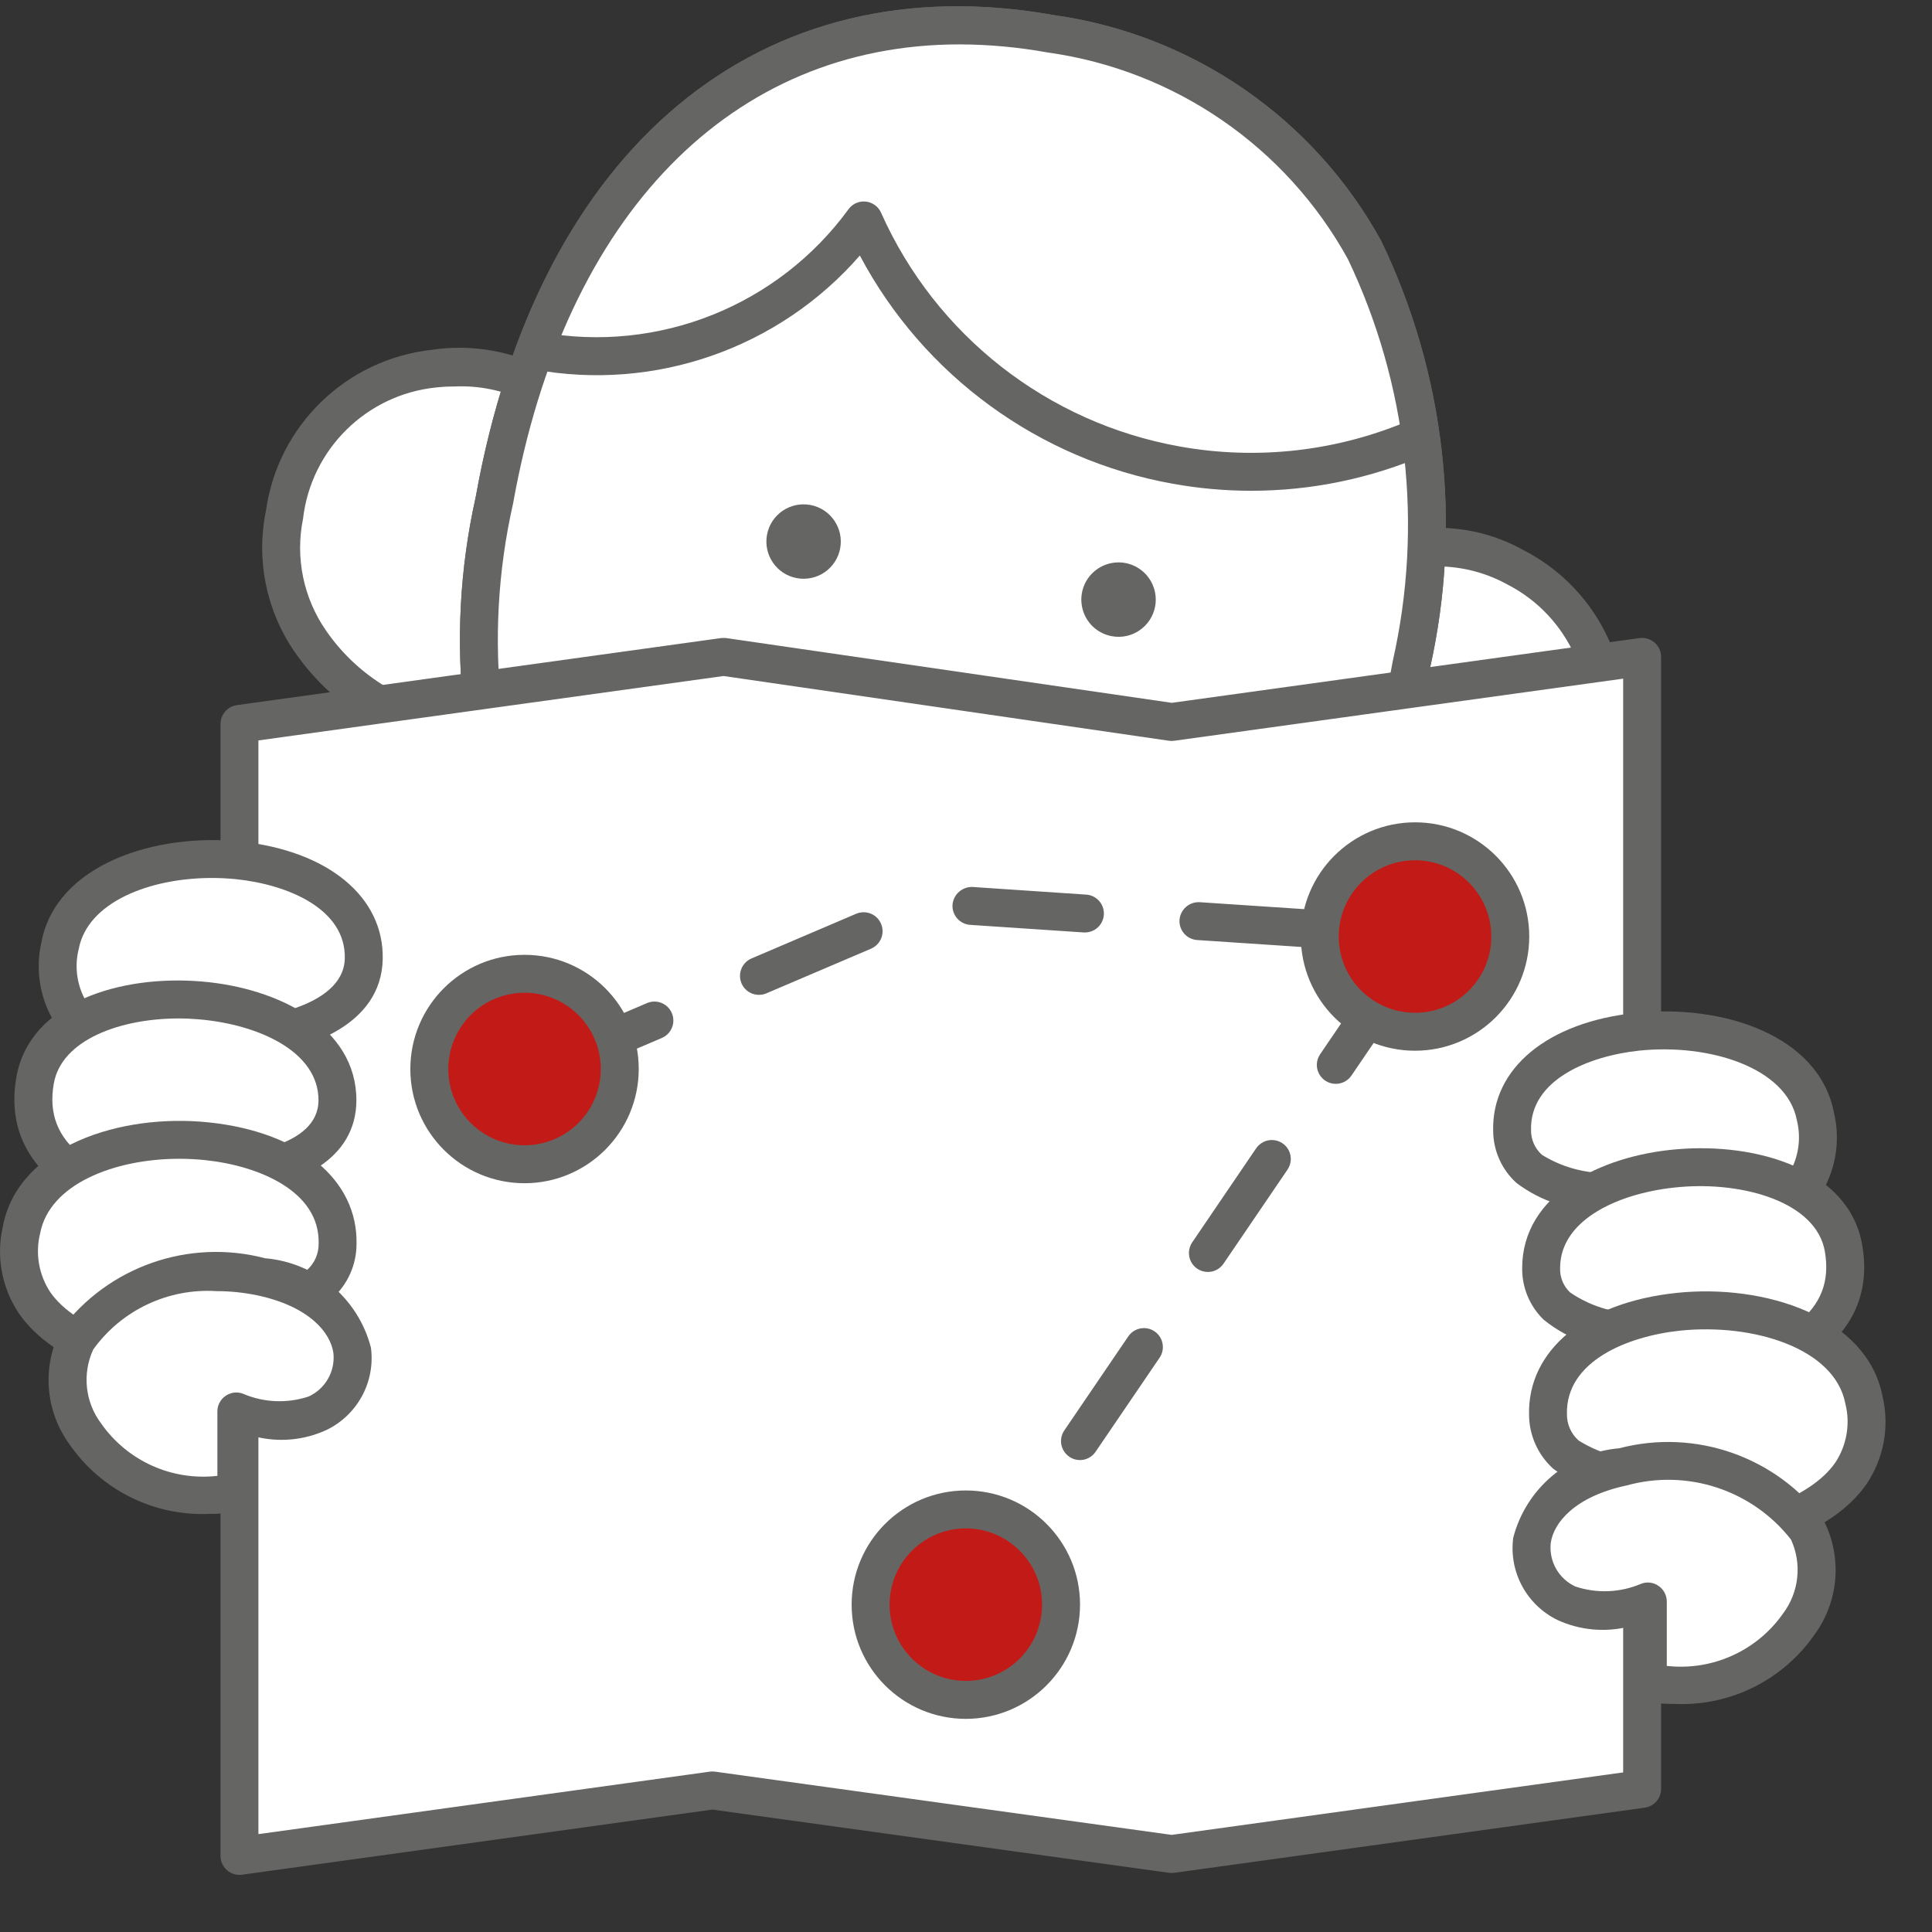
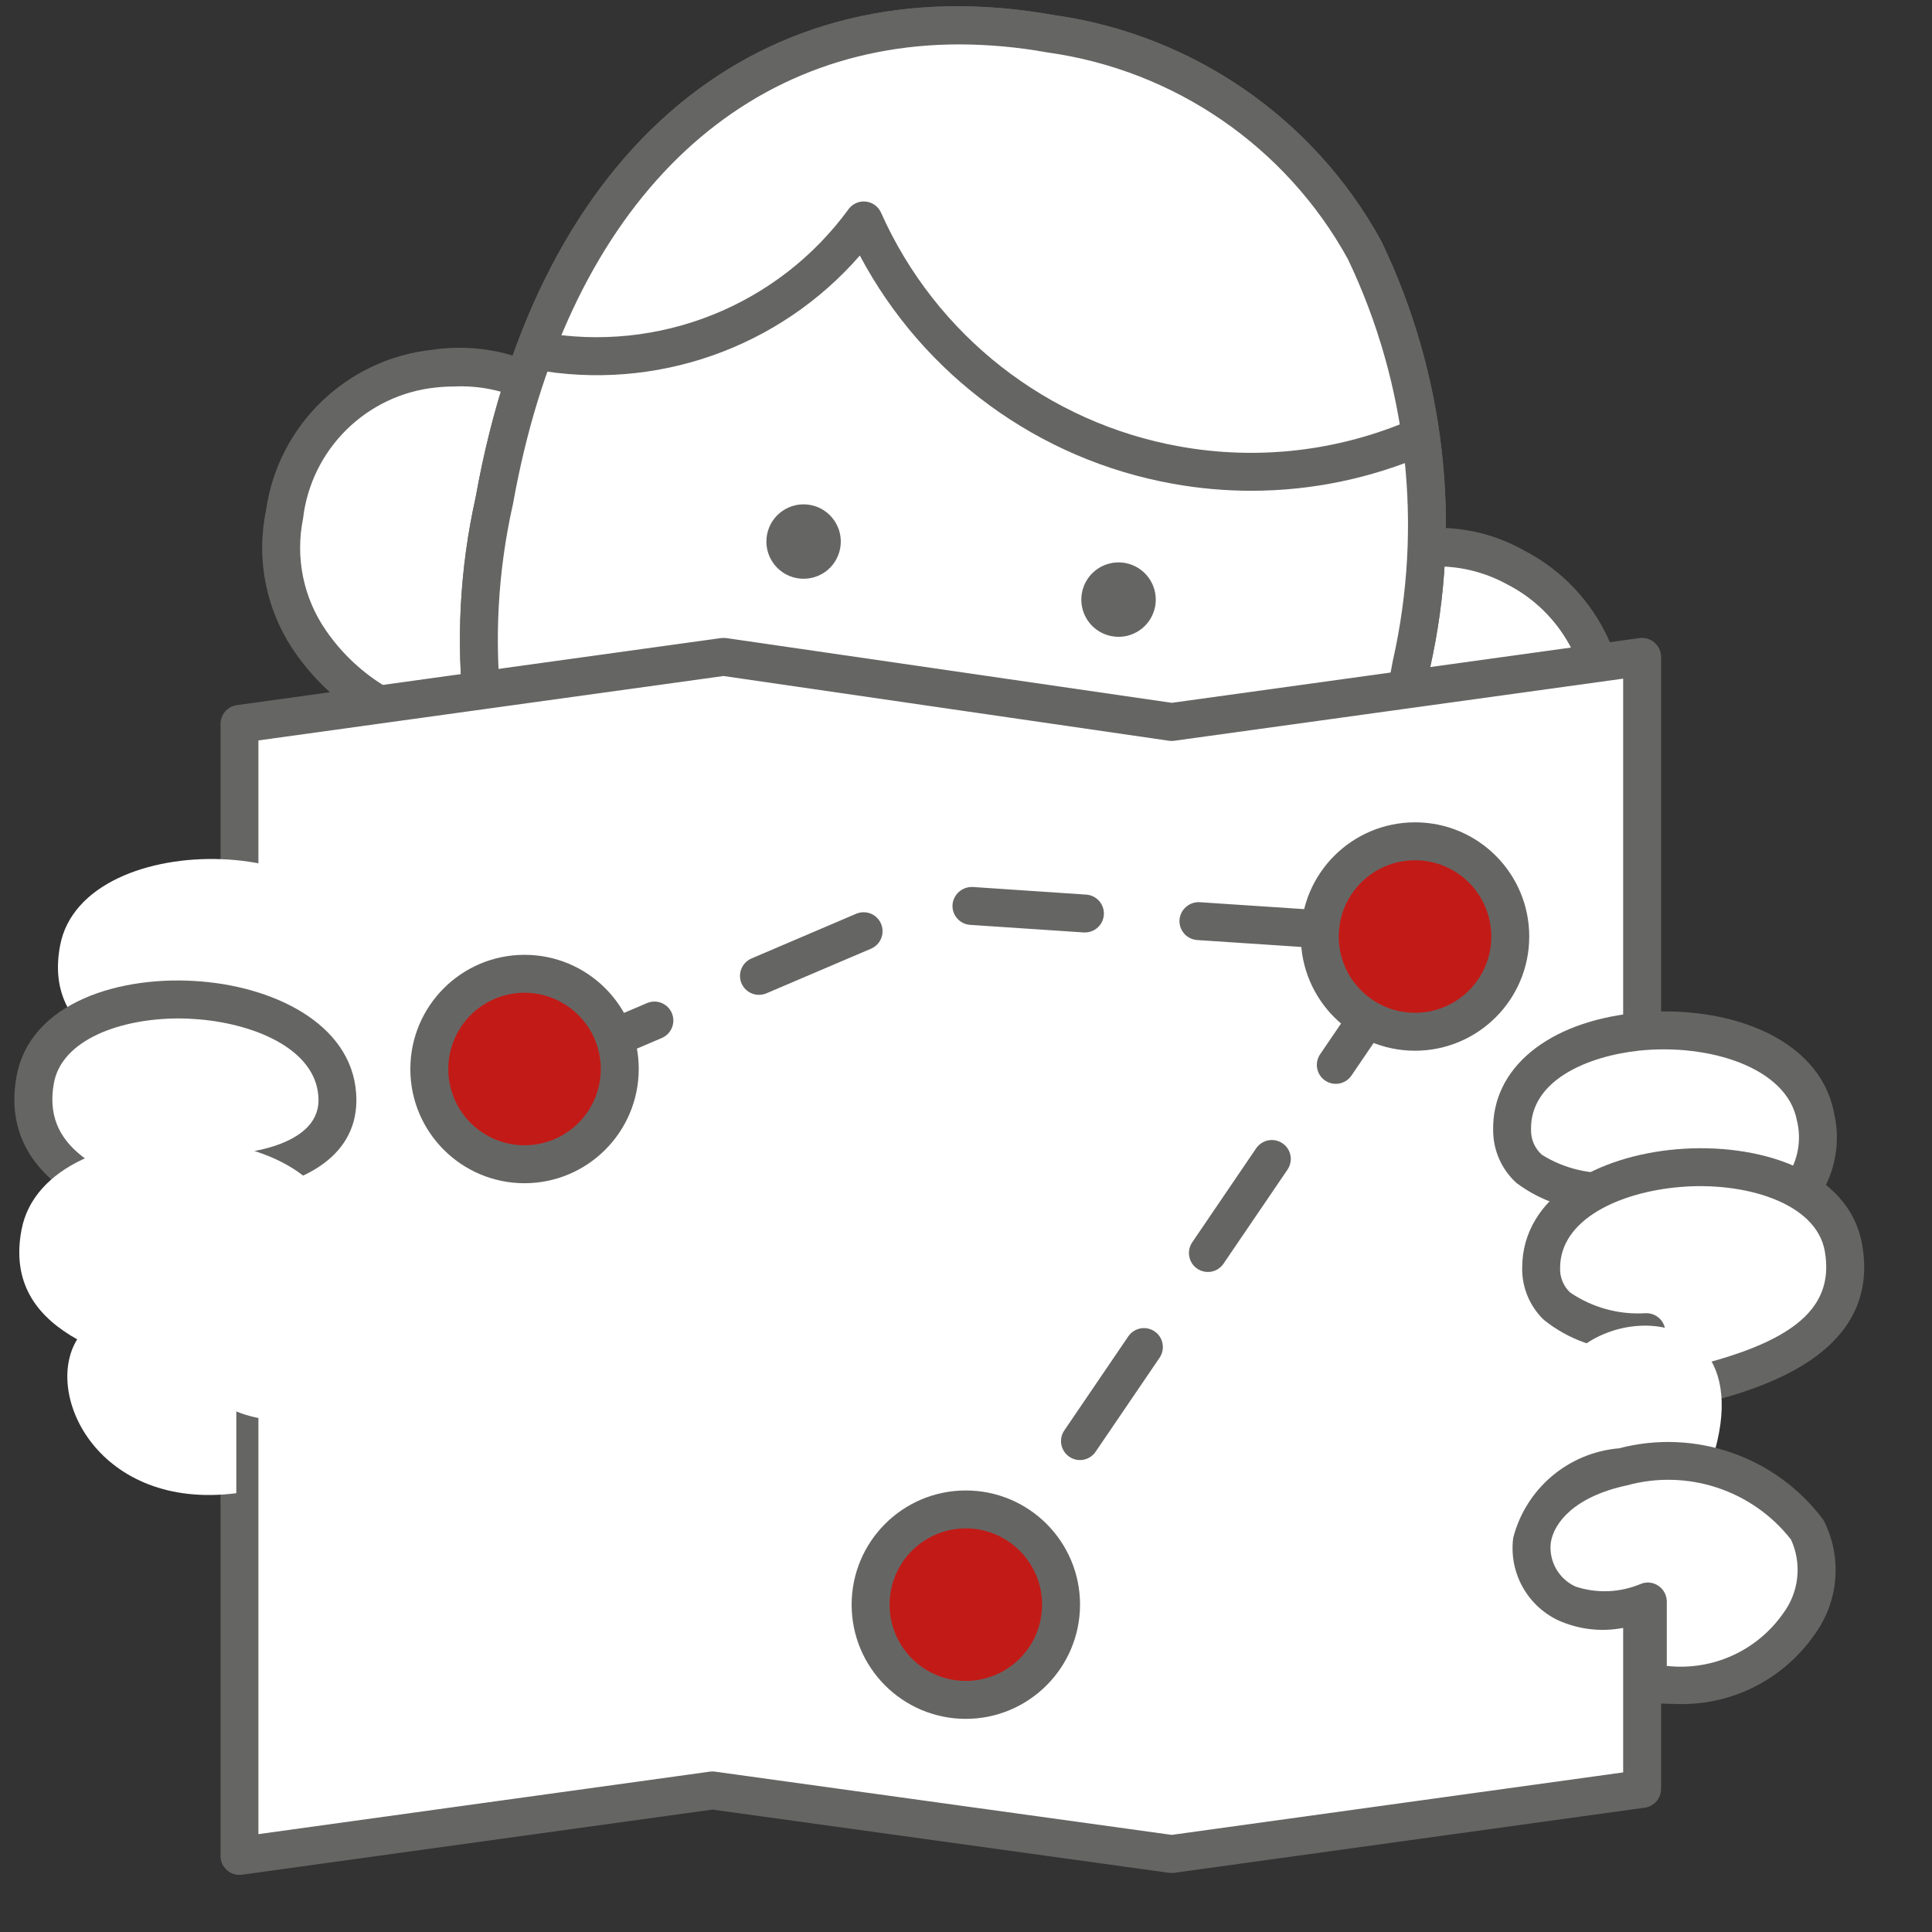
<svg xmlns="http://www.w3.org/2000/svg" width="41" height="41" viewBox="0 0 41 41" fill="none">
  <rect x="0" y="0" width="41" height="41" fill="#333333" stroke="none" />
  <path d="M12.743 9.419C11.825 7.414 6.961 6.625 6.037 10.924C5.886 11.995 6.171 13.083 6.828 13.943C7.485 14.803 8.46 15.363 9.533 15.499C10.234 15.63 10.955 15.597 11.64 15.402L12.743 9.419Z" fill="white" />
  <path fill-rule="evenodd" clip-rule="evenodd" d="M9.461 15.894C9.765 15.95 10.075 15.978 10.385 15.978C10.847 15.979 11.307 15.915 11.751 15.788C11.898 15.746 12.008 15.625 12.036 15.475L13.139 9.492C13.153 9.41 13.143 9.326 13.109 9.251C12.277 7.908 10.725 7.189 9.163 7.424C7.347 7.623 5.897 9.03 5.644 10.839C5.43 11.877 5.649 12.956 6.249 13.829C6.999 14.921 8.156 15.665 9.461 15.894ZM9.251 8.223C9.38 8.209 9.509 8.202 9.639 8.202C10.691 8.153 11.697 8.632 12.322 9.479L11.291 15.076C10.737 15.197 10.165 15.206 9.607 15.102C8.516 14.914 7.547 14.294 6.919 13.382C6.439 12.691 6.263 11.833 6.431 11.008C6.602 9.534 7.775 8.376 9.251 8.223Z" fill="#656664" />
  <path d="M28.451 12.315C29.984 10.762 34.66 11.732 33.986 16.076C33.767 17.118 33.138 18.027 32.242 18.601C31.345 19.175 30.256 19.365 29.219 19.128C28.538 19.004 27.896 18.719 27.348 18.298L28.451 12.315Z" fill="white" />
  <path fill-rule="evenodd" clip-rule="evenodd" d="M29.146 19.523C29.437 19.577 29.732 19.604 30.027 19.604C30.994 19.608 31.938 19.313 32.73 18.759C33.615 18.147 34.213 17.201 34.384 16.138C34.81 14.357 33.965 12.516 32.337 11.678C31.005 10.931 29.352 11.071 28.165 12.032C28.108 12.089 28.07 12.162 28.055 12.242L26.952 18.225C26.925 18.373 26.983 18.524 27.102 18.616C27.702 19.076 28.402 19.387 29.146 19.523ZM29.291 18.732C28.754 18.633 28.243 18.425 27.79 18.121L28.823 12.517C29.771 11.901 30.982 11.854 31.975 12.396C33.301 13.069 33.974 14.579 33.589 16.015C33.45 16.862 32.972 17.616 32.265 18.102C31.399 18.703 30.327 18.93 29.291 18.732Z" fill="#656664" />
  <path d="M29.953 14.098C31.158 7.365 28.648 1.853 22.305 0.718C15.962 -0.417 11.697 3.883 10.492 10.616C9.287 17.349 11.796 22.86 18.139 23.996C24.483 25.131 28.748 20.831 29.953 14.098" fill="white" />
  <path fill-rule="evenodd" clip-rule="evenodd" d="M18.068 24.392C18.746 24.515 19.434 24.578 20.123 24.58C25.334 24.58 29.17 20.754 30.349 14.169C31.031 11.122 30.666 7.933 29.314 5.118C27.887 2.514 25.315 0.736 22.375 0.322C16.131 -0.799 11.424 3.123 10.096 10.545C9.414 13.592 9.778 16.781 11.131 19.595C12.557 22.199 15.128 23.977 18.068 24.392ZM10.888 10.687C11.991 4.525 15.545 0.942 20.363 0.942C20.991 0.944 21.617 1.002 22.234 1.114C24.93 1.489 27.292 3.115 28.605 5.5C29.871 8.155 30.206 11.159 29.557 14.027C28.315 20.963 23.965 24.631 18.209 23.6C15.514 23.224 13.153 21.599 11.84 19.215C10.574 16.559 10.239 13.556 10.888 10.687Z" fill="#656664" />
  <path d="M29.953 14.098C31.158 7.365 28.648 1.853 22.305 0.718C15.962 -0.417 11.697 3.883 10.492 10.616C9.287 17.349 11.796 22.86 18.139 23.996C24.483 25.131 28.748 20.831 29.953 14.098Z" fill="white" />
  <path fill-rule="evenodd" clip-rule="evenodd" d="M18.068 24.392C18.746 24.515 19.434 24.578 20.123 24.58C25.334 24.58 29.17 20.754 30.349 14.169C31.031 11.122 30.666 7.933 29.314 5.118C27.887 2.514 25.315 0.736 22.375 0.322C16.131 -0.799 11.424 3.123 10.096 10.545C9.414 13.592 9.778 16.781 11.131 19.595C12.557 22.199 15.128 23.977 18.068 24.392ZM10.888 10.687C11.991 4.525 15.545 0.942 20.363 0.942C20.991 0.944 21.617 1.002 22.234 1.114C24.93 1.489 27.292 3.115 28.605 5.5C29.871 8.155 30.206 11.159 29.557 14.027C28.315 20.963 23.965 24.631 18.209 23.6C15.514 23.224 13.153 21.599 11.84 19.215C10.574 16.559 10.239 13.556 10.888 10.687Z" fill="#656664" />
  <path d="M11.405 7.445C14.052 7.919 16.739 6.845 18.331 4.678C19.542 7.401 22.026 9.347 24.96 9.871C26.7 10.184 28.494 9.976 30.116 9.272" fill="white" />
  <path d="M26.555 10.415C25.996 10.415 25.439 10.365 24.89 10.266C22.049 9.758 19.6 7.972 18.247 5.423C16.531 7.393 13.903 8.312 11.334 7.841C11.115 7.802 10.97 7.593 11.008 7.374C11.05 7.157 11.257 7.012 11.475 7.049C13.973 7.503 16.51 6.49 18.007 4.44C18.091 4.324 18.231 4.262 18.373 4.278C18.516 4.293 18.639 4.383 18.697 4.513C19.856 7.114 22.228 8.972 25.031 9.474C26.693 9.774 28.406 9.575 29.956 8.903C30.088 8.845 30.241 8.862 30.357 8.948C30.473 9.034 30.534 9.175 30.518 9.318C30.501 9.461 30.409 9.585 30.276 9.642C29.102 10.151 27.835 10.415 26.555 10.415Z" fill="#656664" />
  <path d="M17.83 11.636C17.909 11.208 17.626 10.796 17.197 10.716C16.768 10.637 16.356 10.92 16.277 11.349C16.198 11.778 16.481 12.19 16.91 12.269C17.116 12.307 17.328 12.262 17.501 12.144C17.674 12.025 17.792 11.842 17.83 11.636Z" fill="#656664" />
  <path d="M24.514 12.869C24.572 12.555 24.435 12.236 24.167 12.062C23.899 11.888 23.553 11.893 23.29 12.074C23.026 12.255 22.898 12.577 22.965 12.889C23.031 13.202 23.279 13.443 23.594 13.501C24.022 13.581 24.434 13.297 24.514 12.869Z" fill="#656664" />
  <path d="M34.848 13.94L24.865 15.322L15.355 13.94L15.118 13.973L5.082 15.362V39.386L15.118 37.996L24.865 39.346L34.848 37.963V13.94Z" fill="white" />
  <path fill-rule="evenodd" clip-rule="evenodd" d="M4.68 39.386C4.68 39.608 4.86 39.788 5.082 39.788C5.1 39.788 5.119 39.786 5.137 39.784L15.118 38.402L24.81 39.744C24.847 39.748 24.884 39.748 24.92 39.744L34.903 38.362C35.102 38.334 35.251 38.164 35.251 37.963V13.94C35.251 13.823 35.2 13.713 35.112 13.636C35.024 13.561 34.908 13.526 34.793 13.541L24.867 14.915L15.414 13.541C15.376 13.537 15.338 13.537 15.3 13.541L5.027 14.964C4.828 14.992 4.68 15.162 4.68 15.363V39.386ZM15.174 37.597C15.155 37.595 15.137 37.593 15.118 37.593C15.1 37.593 15.082 37.595 15.064 37.597L5.484 38.923V15.713L15.354 14.346L24.807 15.72C24.845 15.726 24.883 15.726 24.92 15.72L34.446 14.402V37.613L24.865 38.939L15.174 37.597Z" fill="#656664" />
-   <path d="M11.666 22.605L19.725 19.165L29.927 19.847" fill="white" />
  <path fill-rule="evenodd" clip-rule="evenodd" d="M22.997 19.788L23.024 19.788C23.241 19.788 23.419 19.616 23.426 19.399C23.433 19.182 23.267 18.999 23.05 18.985L20.642 18.823C20.422 18.814 20.233 18.979 20.214 19.198C20.199 19.42 20.367 19.612 20.589 19.627L22.997 19.788ZM27.841 20.11L27.814 20.109L25.406 19.949C25.184 19.934 25.016 19.742 25.031 19.52C25.049 19.3 25.239 19.134 25.459 19.146L27.867 19.306C28.084 19.32 28.25 19.504 28.243 19.72C28.236 19.937 28.058 20.109 27.841 20.11ZM15.712 20.791C15.75 20.978 15.915 21.112 16.106 21.112C16.16 21.112 16.214 21.101 16.264 21.08L18.484 20.133C18.617 20.076 18.709 19.954 18.727 19.811C18.744 19.668 18.684 19.526 18.569 19.439C18.453 19.353 18.3 19.335 18.168 19.392L15.948 20.34C15.773 20.415 15.674 20.603 15.712 20.791ZM11.272 22.686C11.31 22.873 11.475 23.008 11.666 23.007C11.72 23.007 11.774 22.997 11.824 22.975L14.044 22.028C14.177 21.972 14.269 21.849 14.287 21.706C14.304 21.563 14.244 21.421 14.129 21.335C14.013 21.248 13.86 21.23 13.728 21.288L11.508 22.235C11.332 22.31 11.234 22.498 11.272 22.686Z" fill="#656664" />
  <path d="M19.715 33.444L11.399 23.295L19.715 33.444Z" fill="white" />
  <path d="M29.705 20.603L20.437 34.231L29.705 20.603Z" fill="white" />
  <path fill-rule="evenodd" clip-rule="evenodd" d="M27.992 22.787C28.062 22.919 28.198 23.001 28.347 23.001H28.347C28.481 23.001 28.605 22.935 28.68 22.825L30.038 20.829C30.162 20.646 30.115 20.396 29.931 20.271C29.748 20.146 29.498 20.193 29.373 20.377L28.015 22.373C27.931 22.496 27.922 22.655 27.992 22.787ZM25.633 26.993C25.484 26.993 25.347 26.911 25.277 26.779C25.208 26.647 25.217 26.488 25.3 26.365L26.658 24.368C26.739 24.25 26.877 24.183 27.02 24.194C27.163 24.204 27.29 24.291 27.353 24.42C27.415 24.549 27.404 24.702 27.323 24.821L25.965 26.817C25.89 26.927 25.766 26.994 25.633 26.993H25.633ZM22.563 30.77C22.633 30.902 22.769 30.985 22.918 30.985C23.051 30.985 23.176 30.919 23.25 30.809L24.608 28.813C24.733 28.629 24.686 28.379 24.502 28.254C24.319 28.129 24.069 28.177 23.944 28.36L22.586 30.356C22.502 30.479 22.493 30.639 22.563 30.77ZM20.082 34.419C20.151 34.551 20.288 34.633 20.437 34.633C20.57 34.634 20.695 34.568 20.769 34.458L21.894 32.804C21.975 32.686 21.987 32.532 21.925 32.402C21.862 32.273 21.735 32.186 21.591 32.175C21.448 32.165 21.309 32.232 21.229 32.352L20.105 34.005C20.021 34.128 20.012 34.288 20.082 34.419Z" fill="#656664" />
  <circle cx="11.132" cy="22.686" r="2.021" fill="#C21B17" />
  <path fill-rule="evenodd" clip-rule="evenodd" d="M8.708 22.687C8.708 24.025 9.793 25.11 11.132 25.11C12.47 25.108 13.553 24.024 13.555 22.686C13.555 21.348 12.47 20.263 11.131 20.263C9.793 20.263 8.708 21.348 8.708 22.687ZM9.636 22.067C9.886 21.462 10.477 21.067 11.132 21.067C12.025 21.069 12.749 21.793 12.75 22.686C12.751 23.341 12.356 23.931 11.751 24.182C11.146 24.433 10.45 24.294 9.987 23.831C9.524 23.368 9.385 22.672 9.636 22.067Z" fill="#656664" />
  <circle cx="20.496" cy="34.053" r="2.021" fill="#C21B17" />
  <path fill-rule="evenodd" clip-rule="evenodd" d="M18.073 34.054C18.073 35.392 19.158 36.477 20.497 36.477C21.834 36.475 22.918 35.391 22.92 34.053C22.92 32.714 21.834 31.63 20.496 31.63C19.157 31.63 18.073 32.715 18.073 34.054ZM19.001 33.434C19.251 32.829 19.842 32.434 20.497 32.434C21.39 32.436 22.114 33.16 22.115 34.053C22.115 34.708 21.721 35.298 21.116 35.549C20.511 35.8 19.815 35.661 19.352 35.198C18.889 34.735 18.75 34.039 19.001 33.434Z" fill="#656664" />
  <circle cx="30.029" cy="19.875" r="2.021" fill="#C21B17" />
  <path fill-rule="evenodd" clip-rule="evenodd" d="M27.606 19.874C27.605 21.212 28.69 22.298 30.029 22.298C31.367 22.297 32.452 21.213 32.453 19.875C32.453 18.536 31.368 17.451 30.03 17.451C28.691 17.451 27.606 18.536 27.606 19.874ZM28.41 19.875C28.41 18.98 29.135 18.256 30.029 18.256C30.923 18.256 31.647 18.981 31.648 19.875C31.648 20.769 30.923 21.494 30.029 21.493C29.135 21.493 28.41 20.769 28.41 19.875Z" fill="#656664" />
  <path d="M5.278 23.154C2.978 22.757 0.891 22.08 1.276 20.062C1.768 17.475 7.778 17.677 7.72 20.348C7.687 21.831 5.335 22.006 5.335 22.006L5.278 23.154Z" fill="white" />
-   <path fill-rule="evenodd" clip-rule="evenodd" d="M5.209 23.551C5.232 23.555 5.255 23.557 5.278 23.556V23.557C5.492 23.557 5.669 23.389 5.679 23.175L5.721 22.361C6.461 22.237 8.09 21.799 8.122 20.356C8.151 19.036 6.967 18.056 5.106 17.859C3.293 17.669 1.193 18.349 0.881 19.987C0.737 20.606 0.857 21.256 1.212 21.783C1.958 22.86 3.651 23.282 5.209 23.551ZM1.671 20.138C1.86 19.146 3.173 18.632 4.495 18.632C4.671 18.632 4.847 18.641 5.021 18.659C6.095 18.772 7.341 19.281 7.317 20.339C7.294 21.421 5.325 21.604 5.305 21.605C5.103 21.621 4.944 21.784 4.934 21.986L4.899 22.677C3.694 22.443 2.389 22.07 1.873 21.325C1.642 20.975 1.569 20.544 1.671 20.138Z" fill="#656664" />
  <path d="M4.793 26.033C2.496 25.596 0.405 24.89 0.744 22.93C1.178 20.417 7.161 20.745 7.161 23.349C7.16 24.795 4.956 24.889 4.956 24.889L4.793 26.033Z" fill="white" />
  <path fill-rule="evenodd" clip-rule="evenodd" d="M4.717 26.428C4.742 26.433 4.767 26.435 4.793 26.435H4.793C4.993 26.436 5.163 26.288 5.191 26.09L5.309 25.262C6.271 25.139 7.562 24.637 7.563 23.349C7.563 21.803 5.92 20.969 4.292 20.83C2.58 20.681 0.625 21.258 0.347 22.862C-0.11 25.508 3.273 26.153 4.717 26.428ZM1.141 22.999C1.302 22.064 2.556 21.613 3.793 21.613C3.937 21.613 4.081 21.62 4.222 21.632C5.485 21.74 6.759 22.313 6.759 23.349C6.758 24.371 5.026 24.482 4.941 24.487C4.94 24.488 4.939 24.488 4.938 24.488C4.745 24.496 4.585 24.641 4.558 24.833L4.455 25.555C1.888 25.012 0.922 24.26 1.141 22.999Z" fill="#656664" />
  <path d="M4.622 29.314C2.229 28.9 0.057 28.196 0.457 26.096C0.97 23.403 7.225 23.614 7.164 26.393C7.13 27.937 4.79 27.748 4.79 27.748L4.622 29.314Z" fill="white" />
-   <path fill-rule="evenodd" clip-rule="evenodd" d="M4.554 29.711C4.577 29.715 4.599 29.717 4.622 29.717V29.717C4.828 29.717 5.001 29.561 5.022 29.357L5.15 28.158C5.836 28.175 6.507 27.96 7.055 27.549C7.38 27.256 7.565 26.839 7.566 26.402C7.596 25.036 6.369 24.023 4.441 23.82C2.556 23.619 0.385 24.325 0.062 26.021C-0.087 26.66 0.037 27.332 0.404 27.877C1.177 28.994 2.935 29.431 4.554 29.711ZM0.852 26.172C1.05 25.13 2.425 24.591 3.808 24.591H3.808C3.991 24.591 4.175 24.601 4.357 24.62C5.481 24.738 6.786 25.272 6.762 26.384C6.767 26.6 6.677 26.807 6.517 26.95C6.012 27.268 5.415 27.407 4.821 27.347C4.605 27.333 4.416 27.49 4.39 27.705L4.268 28.841C2.999 28.599 1.611 28.208 1.065 27.419C0.823 27.051 0.746 26.599 0.852 26.172Z" fill="#656664" />
  <path d="M5.015 29.953V31.688C2.101 32.062 0.914 29.604 1.634 28.429C2.543 27.23 4.089 26.702 5.542 27.095C7.798 27.575 7.938 29.352 6.74 29.991C6.18 30.192 5.566 30.179 5.015 29.953Z" fill="white" />
-   <path fill-rule="evenodd" clip-rule="evenodd" d="M1.472 30.647C2.143 31.621 3.268 32.18 4.449 32.127C4.655 32.127 4.861 32.113 5.066 32.087C5.267 32.061 5.418 31.89 5.417 31.688V30.487C5.923 30.614 6.456 30.564 6.929 30.346C7.587 30.028 7.967 29.325 7.872 28.601C7.603 27.555 6.702 26.793 5.626 26.702C4.007 26.278 2.292 26.878 1.292 28.219C0.887 28.997 0.957 29.937 1.472 30.647ZM1.978 28.639C2.579 27.802 3.569 27.334 4.598 27.4C4.887 27.4 5.176 27.43 5.459 27.489C6.556 27.722 7.013 28.274 7.075 28.713C7.117 29.102 6.905 29.473 6.55 29.636C6.097 29.786 5.604 29.767 5.164 29.58C5.041 29.529 4.9 29.545 4.79 29.621C4.679 29.695 4.613 29.82 4.613 29.953V31.32C3.649 31.43 2.703 31.004 2.147 30.209C1.806 29.757 1.741 29.154 1.978 28.639Z" fill="#656664" />
  <path d="M34.529 26.787C36.826 26.39 38.911 25.714 38.527 23.698C38.035 21.113 32.031 21.315 32.089 23.983C32.122 25.465 34.368 25.284 34.368 25.284L34.529 26.787Z" fill="white" />
  <path fill-rule="evenodd" clip-rule="evenodd" d="M34.129 26.83C34.15 27.034 34.323 27.19 34.529 27.19C34.551 27.19 34.574 27.188 34.597 27.184C36.154 26.915 37.847 26.494 38.592 25.417C38.946 24.891 39.066 24.241 38.922 23.623C38.607 21.968 36.56 21.301 34.702 21.497C32.842 21.692 31.658 22.672 31.687 23.992C31.688 24.416 31.868 24.821 32.183 25.105C32.708 25.5 33.351 25.707 34.008 25.693L34.129 26.83ZM34.768 25.241C34.747 25.037 34.575 24.882 34.369 24.881L34.336 24.883C33.772 24.938 33.204 24.806 32.722 24.507C32.571 24.372 32.486 24.177 32.491 23.975C32.468 22.917 33.713 22.41 34.786 22.296C36.266 22.142 37.918 22.651 38.132 23.773C38.234 24.179 38.161 24.61 37.931 24.959C37.412 25.708 36.094 26.081 34.883 26.314L34.768 25.241Z" fill="#656664" />
  <path d="M35.074 29.592C37.37 29.154 39.461 28.449 39.123 26.489C38.689 23.976 32.705 24.304 32.706 26.908C32.706 28.354 34.94 28.27 34.94 28.27L35.074 29.592Z" fill="white" />
  <path fill-rule="evenodd" clip-rule="evenodd" d="M34.674 29.633C34.695 29.838 34.868 29.994 35.074 29.995C35.099 29.995 35.124 29.992 35.149 29.988C36.593 29.713 39.977 29.067 39.519 26.421C39.242 24.816 37.281 24.241 35.574 24.39C33.946 24.529 32.303 25.362 32.303 26.908C32.297 27.322 32.463 27.721 32.761 28.008C33.276 28.422 33.914 28.653 34.575 28.665L34.674 29.633ZM35.339 28.229C35.319 28.024 35.145 27.868 34.939 27.868H34.925C34.356 27.905 33.79 27.749 33.319 27.427C33.177 27.293 33.1 27.103 33.108 26.908C33.108 25.872 34.381 25.299 35.643 25.191C37.004 25.071 38.546 25.513 38.726 26.557C38.944 27.816 37.983 28.569 35.429 29.111L35.339 28.229Z" fill="#656664" />
-   <path d="M35.392 32.932C37.786 32.518 39.957 31.814 39.557 29.714C39.045 27.022 32.79 27.232 32.851 30.011C32.885 31.555 35.225 31.366 35.225 31.366L35.392 32.932Z" fill="white" />
-   <path fill-rule="evenodd" clip-rule="evenodd" d="M34.992 32.975C35.014 33.179 35.186 33.335 35.392 33.335C35.415 33.335 35.438 33.333 35.461 33.329C37.079 33.049 38.837 32.612 39.611 31.494C39.977 30.95 40.101 30.278 39.952 29.639C39.629 27.943 37.452 27.238 35.574 27.438C33.645 27.641 32.419 28.654 32.449 30.02C32.45 30.457 32.636 30.874 32.96 31.167C33.508 31.578 34.179 31.793 34.864 31.776L34.992 32.975ZM35.625 31.323C35.603 31.119 35.43 30.964 35.225 30.963L35.193 30.965C34.6 31.025 34.003 30.886 33.498 30.568C33.338 30.424 33.248 30.218 33.253 30.003C33.229 28.89 34.533 28.356 35.658 28.238C37.206 28.079 38.938 28.61 39.162 29.79C39.269 30.217 39.191 30.669 38.949 31.037C38.403 31.826 37.015 32.217 35.746 32.459L35.625 31.323Z" fill="#656664" />
+   <path d="M35.392 32.932C39.045 27.022 32.79 27.232 32.851 30.011C32.885 31.555 35.225 31.366 35.225 31.366L35.392 32.932Z" fill="white" />
  <path d="M34.969 33.986V35.721C37.884 36.095 39.07 33.637 38.351 32.463C37.442 31.263 35.896 30.735 34.443 31.129C32.186 31.608 32.047 33.385 33.245 34.024C33.804 34.226 34.419 34.212 34.969 33.986" fill="white" />
  <path fill-rule="evenodd" clip-rule="evenodd" d="M34.918 36.12C35.123 36.146 35.33 36.16 35.537 36.16C36.718 36.213 37.842 35.653 38.513 34.68C39.028 33.971 39.098 33.031 38.694 32.253C37.693 30.912 35.979 30.311 34.36 30.735C33.283 30.826 32.383 31.588 32.113 32.634C32.018 33.358 32.398 34.062 33.055 34.38C33.529 34.597 34.062 34.646 34.567 34.52V35.721C34.567 35.923 34.717 36.094 34.918 36.12ZM37.838 34.243C37.281 35.036 36.335 35.462 35.372 35.353V33.986C35.371 33.853 35.305 33.728 35.195 33.654C35.085 33.577 34.944 33.562 34.82 33.613C34.38 33.799 33.888 33.819 33.434 33.669C33.079 33.506 32.868 33.135 32.909 32.746C32.971 32.307 33.429 31.755 34.526 31.522C35.812 31.168 37.186 31.622 38.008 32.672C38.244 33.187 38.179 33.79 37.838 34.243Z" fill="#656664" />
</svg>